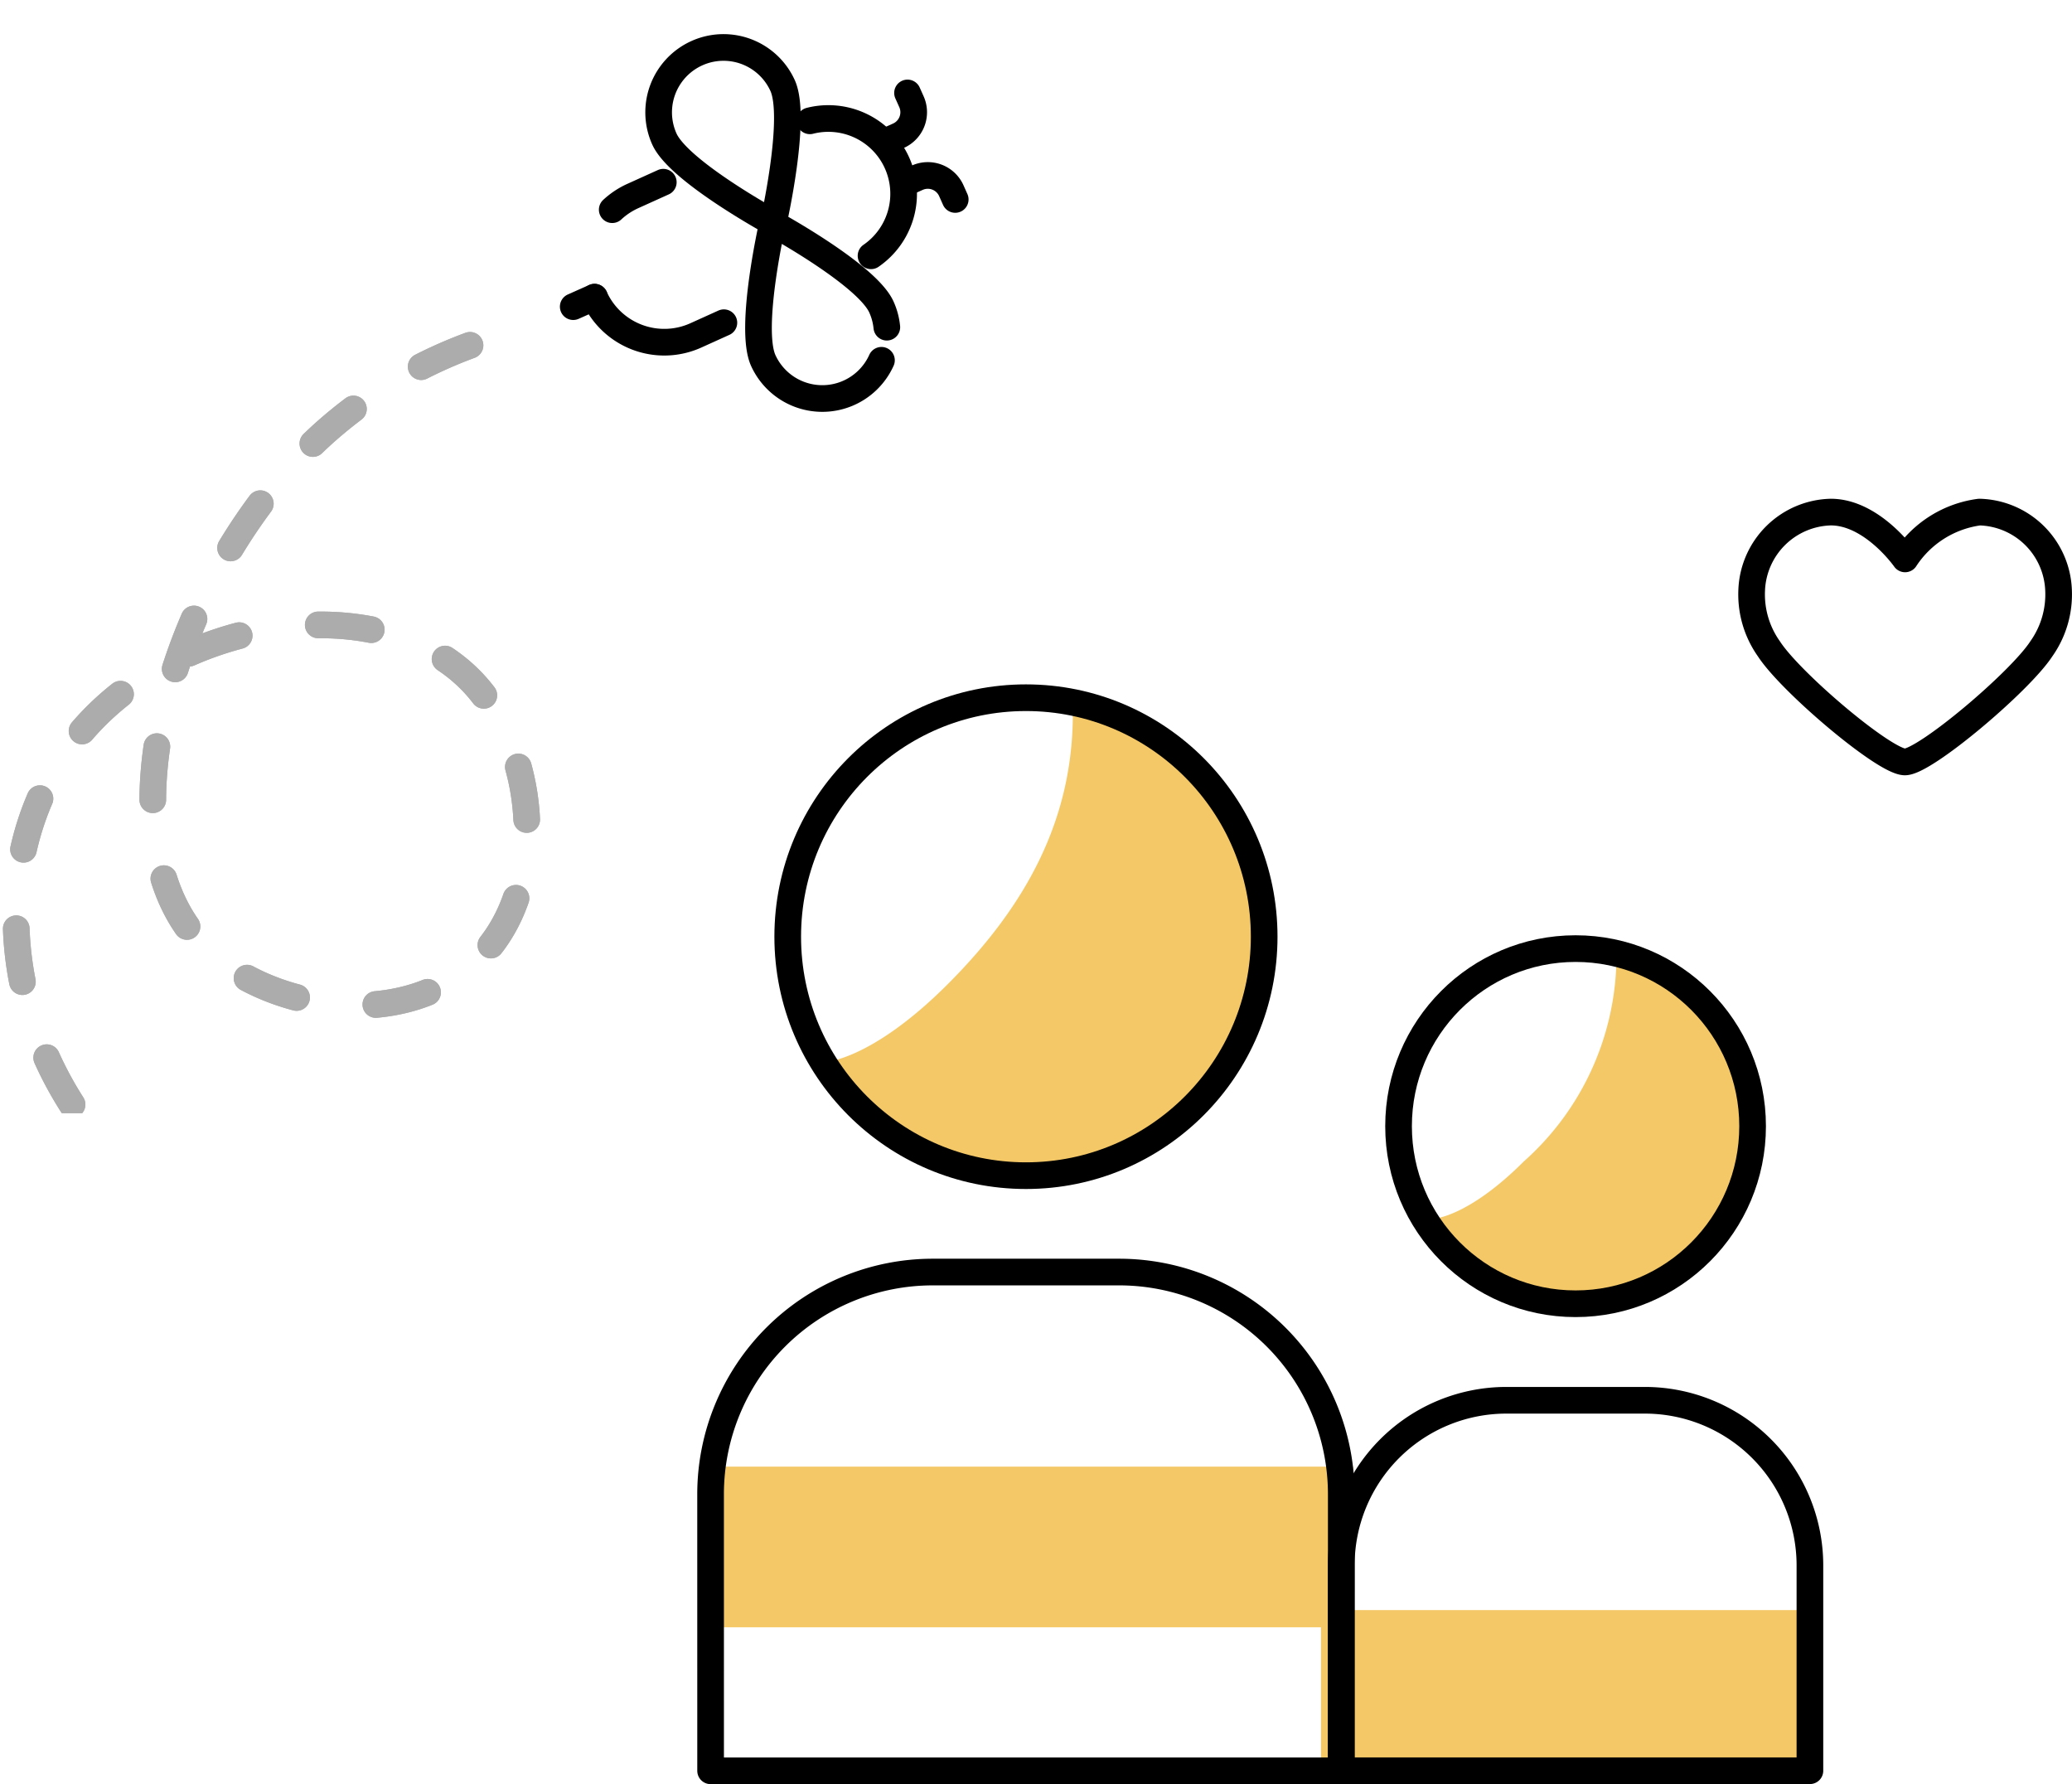
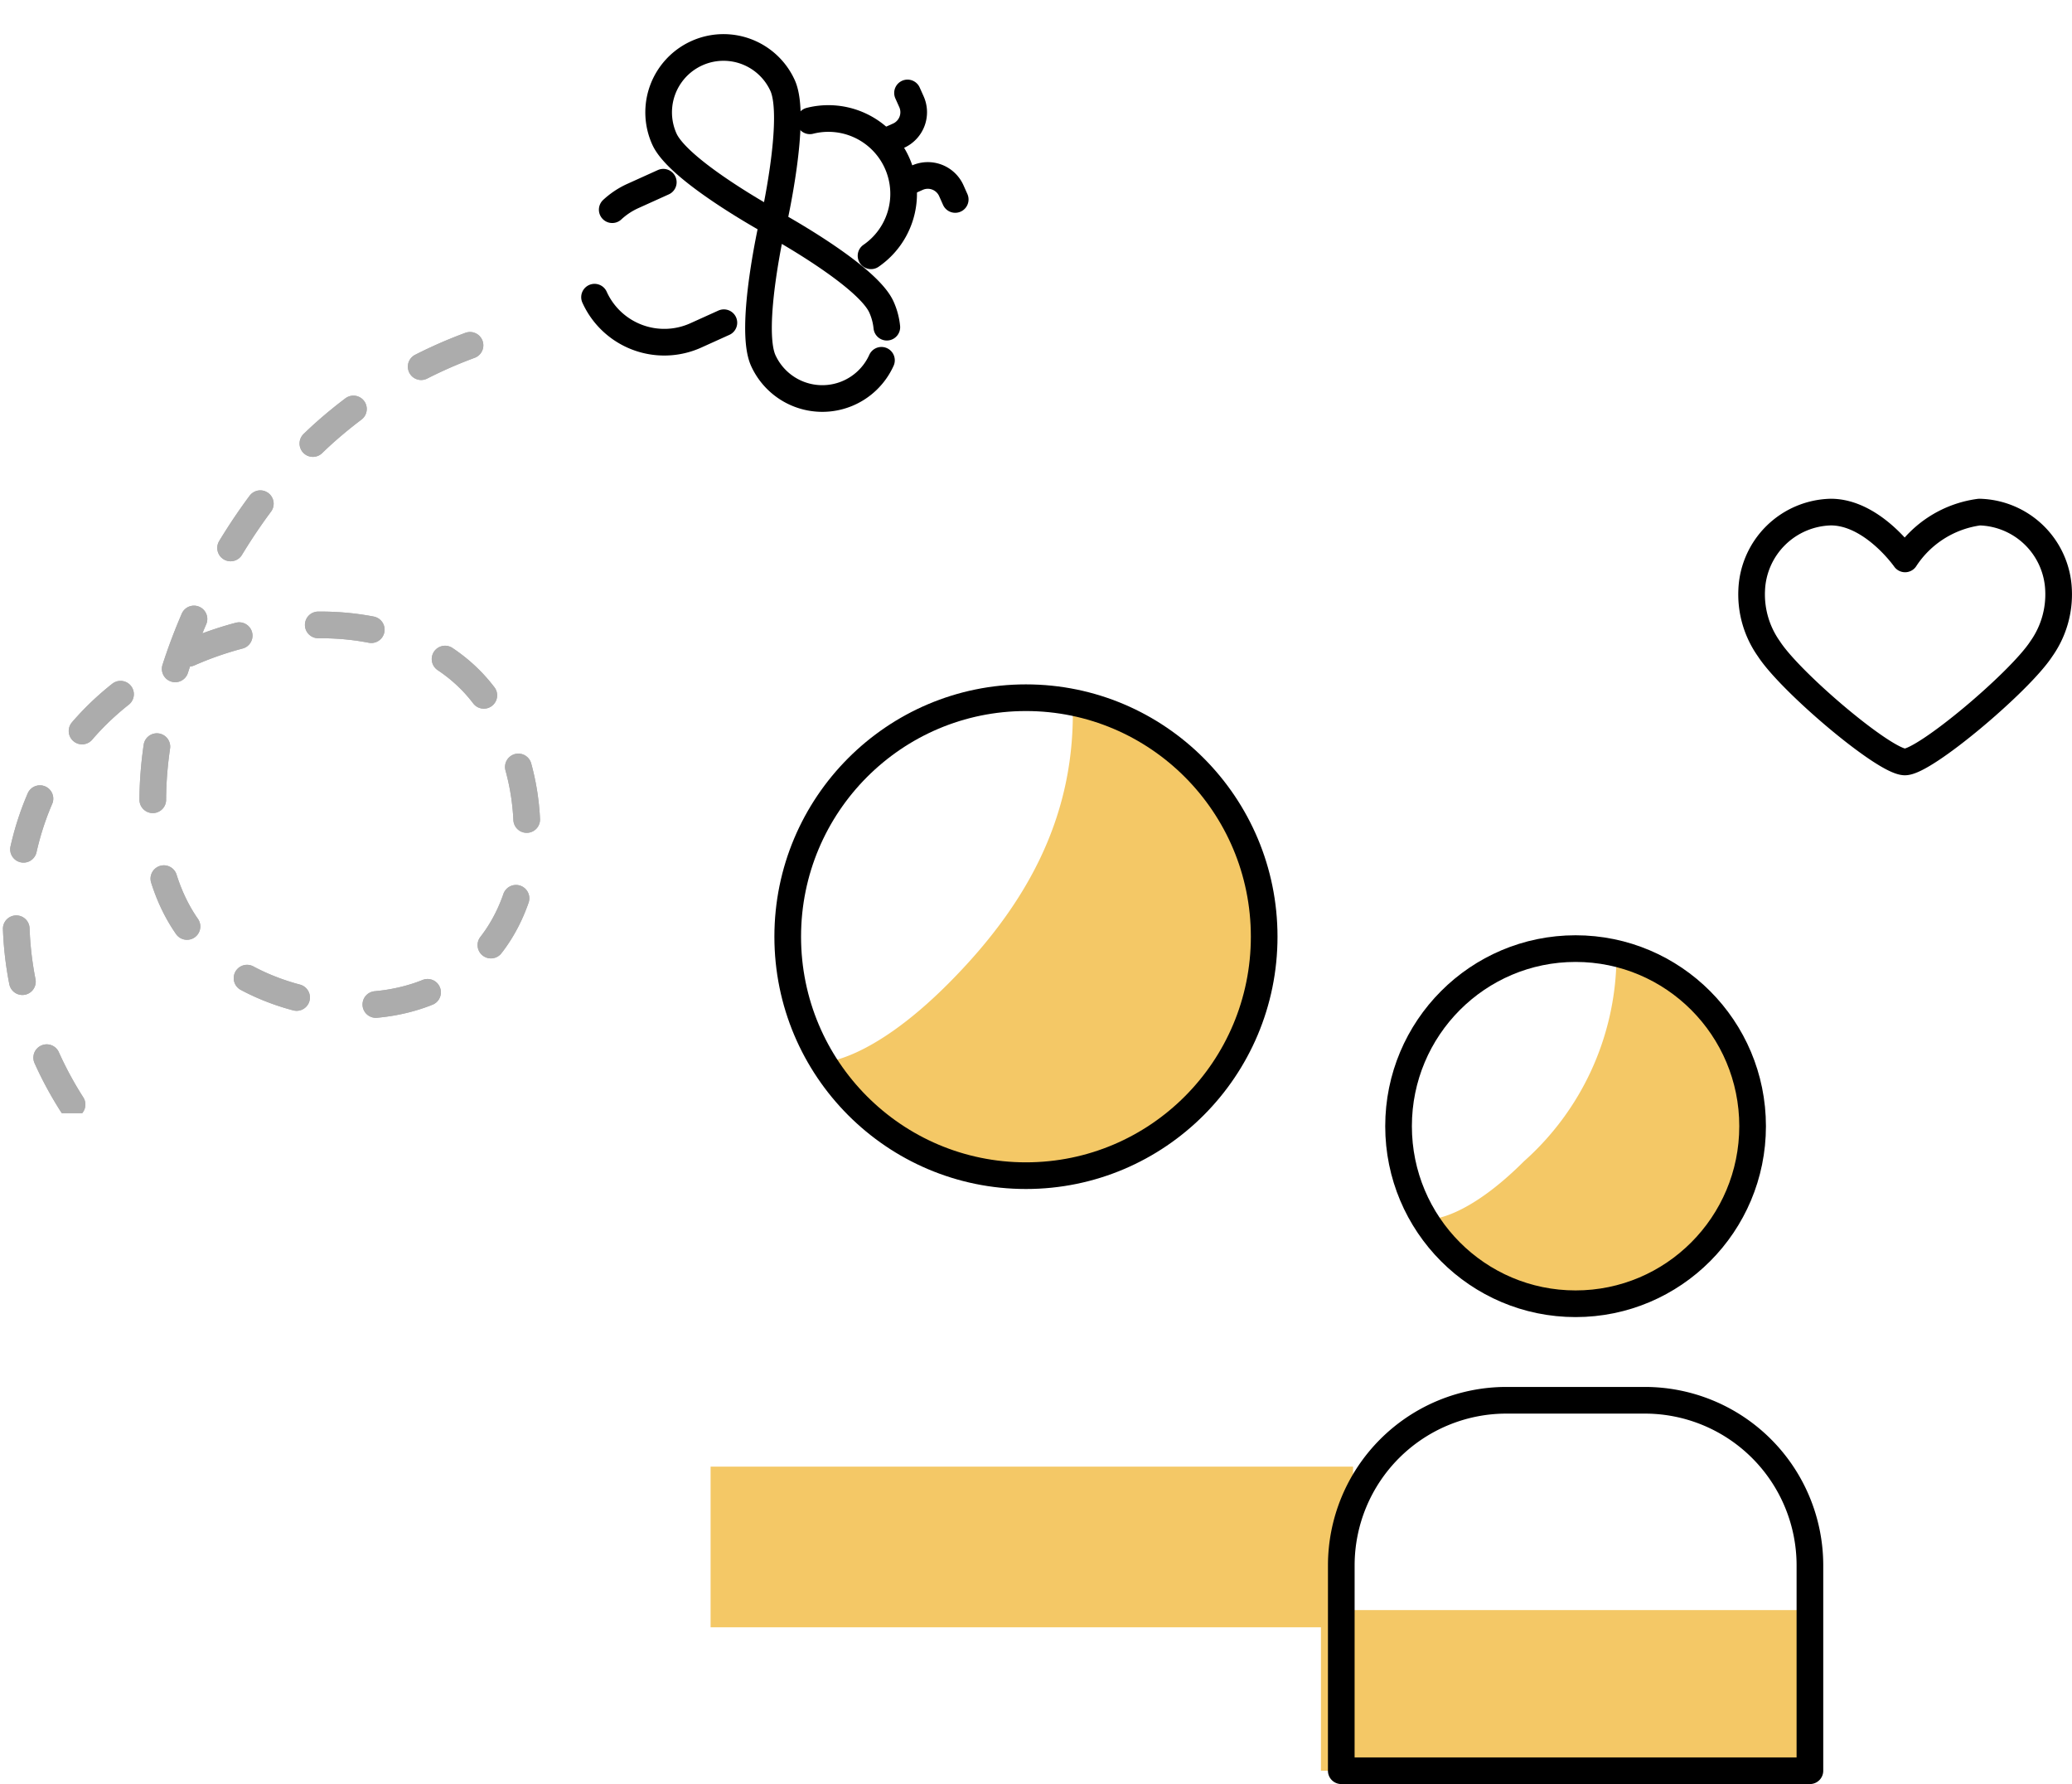
<svg xmlns="http://www.w3.org/2000/svg" width="77.73" height="66.912" viewBox="0 0 77.73 66.912">
  <defs>
    <clipPath id="clip-path">
      <rect id="Rectangle_4252" data-name="Rectangle 4252" width="20.372" height="29.514" fill="none" stroke="#acacac" stroke-linecap="round" stroke-linejoin="round" stroke-miterlimit="10" stroke-width="1" stroke-dasharray="2 3" />
    </clipPath>
  </defs>
  <g id="Group_17842" data-name="Group 17842" transform="translate(-960 -2740.838)">
    <g id="Group_17554" data-name="Group 17554" transform="matrix(-0.695, -0.719, 0.719, -0.695, 988.215, 2759.282)">
      <g id="g4397" transform="translate(5.295 0.653)">
        <path id="path4399" d="M4.061.169h0A2.872,2.872,0,0,0,.389,1.905L0,2.992" transform="translate(0 0)" fill="none" stroke="#000" stroke-linecap="round" stroke-linejoin="round" stroke-miterlimit="10" stroke-width="1" />
      </g>
      <g id="g4401" transform="translate(10.663 3.58)">
        <path id="path4403" d="M0,2.093.421.917A2.877,2.877,0,0,0,.591,0" transform="translate(0 0)" fill="none" stroke="#000" stroke-linecap="round" stroke-linejoin="round" stroke-miterlimit="10" stroke-width="1" />
      </g>
      <g id="g4405" transform="translate(3.224 9.359)">
        <path id="path4407" d="M5.273,1.869A2.823,2.823,0,0,1,.039,0" transform="translate(0 0)" fill="none" stroke="#000" stroke-linecap="round" stroke-linejoin="round" stroke-miterlimit="10" stroke-width="1" />
      </g>
      <g id="g4417" transform="translate(9.356 0)">
-         <path id="path4419" d="M0,.822.3,0" transform="translate(0 0)" fill="none" stroke="#000" stroke-linecap="round" stroke-linejoin="round" stroke-miterlimit="10" stroke-width="1" />
-       </g>
+         </g>
      <g id="g4421" transform="translate(6.698 6.728)">
        <path id="path4423" d="M0,.855S2.2,4.228,3.458,4.682A2.433,2.433,0,0,0,5.1.1C3.841-.351,0,.855,0,.855Z" transform="translate(0 0)" fill="none" stroke="#000" stroke-linecap="round" stroke-linejoin="round" stroke-miterlimit="10" stroke-width="1" />
      </g>
      <g id="g4425" transform="translate(0 3.58)">
        <path id="path4427" d="M.173,3.336A2.434,2.434,0,0,1,3.251.143C4.513.6,6.709,3.97,6.709,3.97s-3.841,1.206-5.1.753a2.419,2.419,0,0,1-.683-.379" transform="translate(0 0)" fill="none" stroke="#000" stroke-linecap="round" stroke-linejoin="round" stroke-miterlimit="10" stroke-width="1" />
      </g>
      <g id="g4433" transform="translate(2.587 12.129)">
        <path id="path4435" d="M1.761,0,1.576.512A.966.966,0,0,1,.34,1.093L0,.969" transform="translate(0 0)" fill="none" stroke="#000" stroke-linecap="round" stroke-linejoin="round" stroke-miterlimit="10" stroke-width="1" />
      </g>
      <g id="g4437" transform="translate(5.727 12.716)">
        <path id="path4439" d="M.243,0,.058.512A.966.966,0,0,0,.636,1.749l.34.123" transform="translate(0 0)" fill="none" stroke="#000" stroke-linecap="round" stroke-linejoin="round" stroke-miterlimit="10" stroke-width="1" />
      </g>
    </g>
    <path id="Path_14793" data-name="Path 14793" d="M2398.138,676.309c0,3.989-1.76,7.215-4.693,10.148s-4.693,2.933-4.693,2.933,3.7,5.123,7.842,4.39,8.709-5.035,8.709-7.322-1.54-7.832-2.978-8.654A21.021,21.021,0,0,0,2398.138,676.309Z" transform="translate(-1397.891 2091.293)" fill="#f4c866" />
    <path id="Path_14794" data-name="Path 14794" d="M2395.686,676.309a10.34,10.34,0,0,1-3.466,7.5c-2.167,2.166-3.466,2.166-3.466,2.166s2.736,3.784,5.792,3.243,6.433-3.72,6.433-5.409-1.138-5.785-2.2-6.392A15.508,15.508,0,0,0,2395.686,676.309Z" transform="translate(-1375.047 2100.582)" fill="#f4c866" />
    <rect id="Rectangle_4250" data-name="Rectangle 4250" width="24.101" height="6.025" transform="translate(986.658 2795.845)" fill="#f4c866" />
    <rect id="Rectangle_4251" data-name="Rectangle 4251" width="18.076" height="6.025" transform="translate(1009.554 2801.225)" fill="#f4c866" />
    <ellipse id="Ellipse_112" data-name="Ellipse 112" cx="8.937" cy="8.963" rx="8.937" ry="8.963" transform="translate(989.551 2767.006)" fill="none" stroke="#000" stroke-linecap="round" stroke-linejoin="round" stroke-miterlimit="10" stroke-width="1" />
-     <path id="Path_14790" data-name="Path 14790" d="M322.641,369.4H346.3V359.03a8.336,8.336,0,0,0-8.336-8.336h-6.988a8.336,8.336,0,0,0-8.336,8.336Z" transform="translate(664.017 2437.853)" fill="none" stroke="#000" stroke-linecap="round" stroke-linejoin="round" stroke-miterlimit="10" stroke-width="1" />
    <ellipse id="Ellipse_113" data-name="Ellipse 113" cx="6.641" cy="6.66" rx="6.641" ry="6.66" transform="translate(1012.466 2776.416)" fill="none" stroke="#000" stroke-linecap="round" stroke-linejoin="round" stroke-miterlimit="10" stroke-width="1" />
    <path id="Path_14791" data-name="Path 14791" d="M189.359,401.02H206.94v-7.7a6.194,6.194,0,0,0-6.194-6.194h-5.192a6.194,6.194,0,0,0-6.194,6.194Z" transform="translate(820.958 2406.23)" fill="none" stroke="#000" stroke-linecap="round" stroke-linejoin="round" stroke-miterlimit="10" stroke-width="1" />
    <path id="Path_14792" data-name="Path 14792" d="M133.093,19.512c1.562,0,2.788,1.756,2.788,1.756a3.947,3.947,0,0,1,2.788-1.756,3.046,3.046,0,0,1,2.969,2.919,3.531,3.531,0,0,1-.648,2.213c-.813,1.244-4.367,4.239-5.115,4.239-.763,0-4.286-2.984-5.1-4.239a3.53,3.53,0,0,1-.648-2.213,3.046,3.046,0,0,1,2.969-2.919" transform="translate(895.587 2740.532)" fill="none" stroke="#000" stroke-linecap="round" stroke-linejoin="round" stroke-miterlimit="10" stroke-width="1" />
    <g id="Group_17594" data-name="Group 17594" transform="translate(960 2753.075)" clip-path="url(#clip-path)">
      <path id="Path_14796" data-name="Path 14796" d="M2.6,29.092C-.306,24.547-.162,18.921,2.82,15.269c3.716-4.553,11.525-5.648,14.905-1.912,2.346,2.594,2.845,7.834-.072,10.466C14.8,26.4,9.776,25.491,7.475,23.1,3.492,18.964,6.389,9.05,12.023,3.937A17.11,17.11,0,0,1,17.941.472" transform="translate(0.103 0.097)" fill="none" stroke="#acacac" stroke-linecap="round" stroke-linejoin="round" stroke-miterlimit="10" stroke-width="1" stroke-dasharray="2 3" />
      <path id="Path_14797" data-name="Path 14797" d="M2.6,29.092C-.306,24.547-.162,18.921,2.82,15.269c3.716-4.553,11.525-5.648,14.905-1.912,2.346,2.594,2.845,7.834-.072,10.466C14.8,26.4,9.776,25.491,7.475,23.1,3.492,18.964,6.389,9.05,12.023,3.937A17.11,17.11,0,0,1,17.941.472" transform="translate(0.103 0.097)" fill="none" stroke="#acacac" stroke-linecap="round" stroke-linejoin="round" stroke-miterlimit="10" stroke-width="1" stroke-dasharray="2 3" />
    </g>
  </g>
</svg>